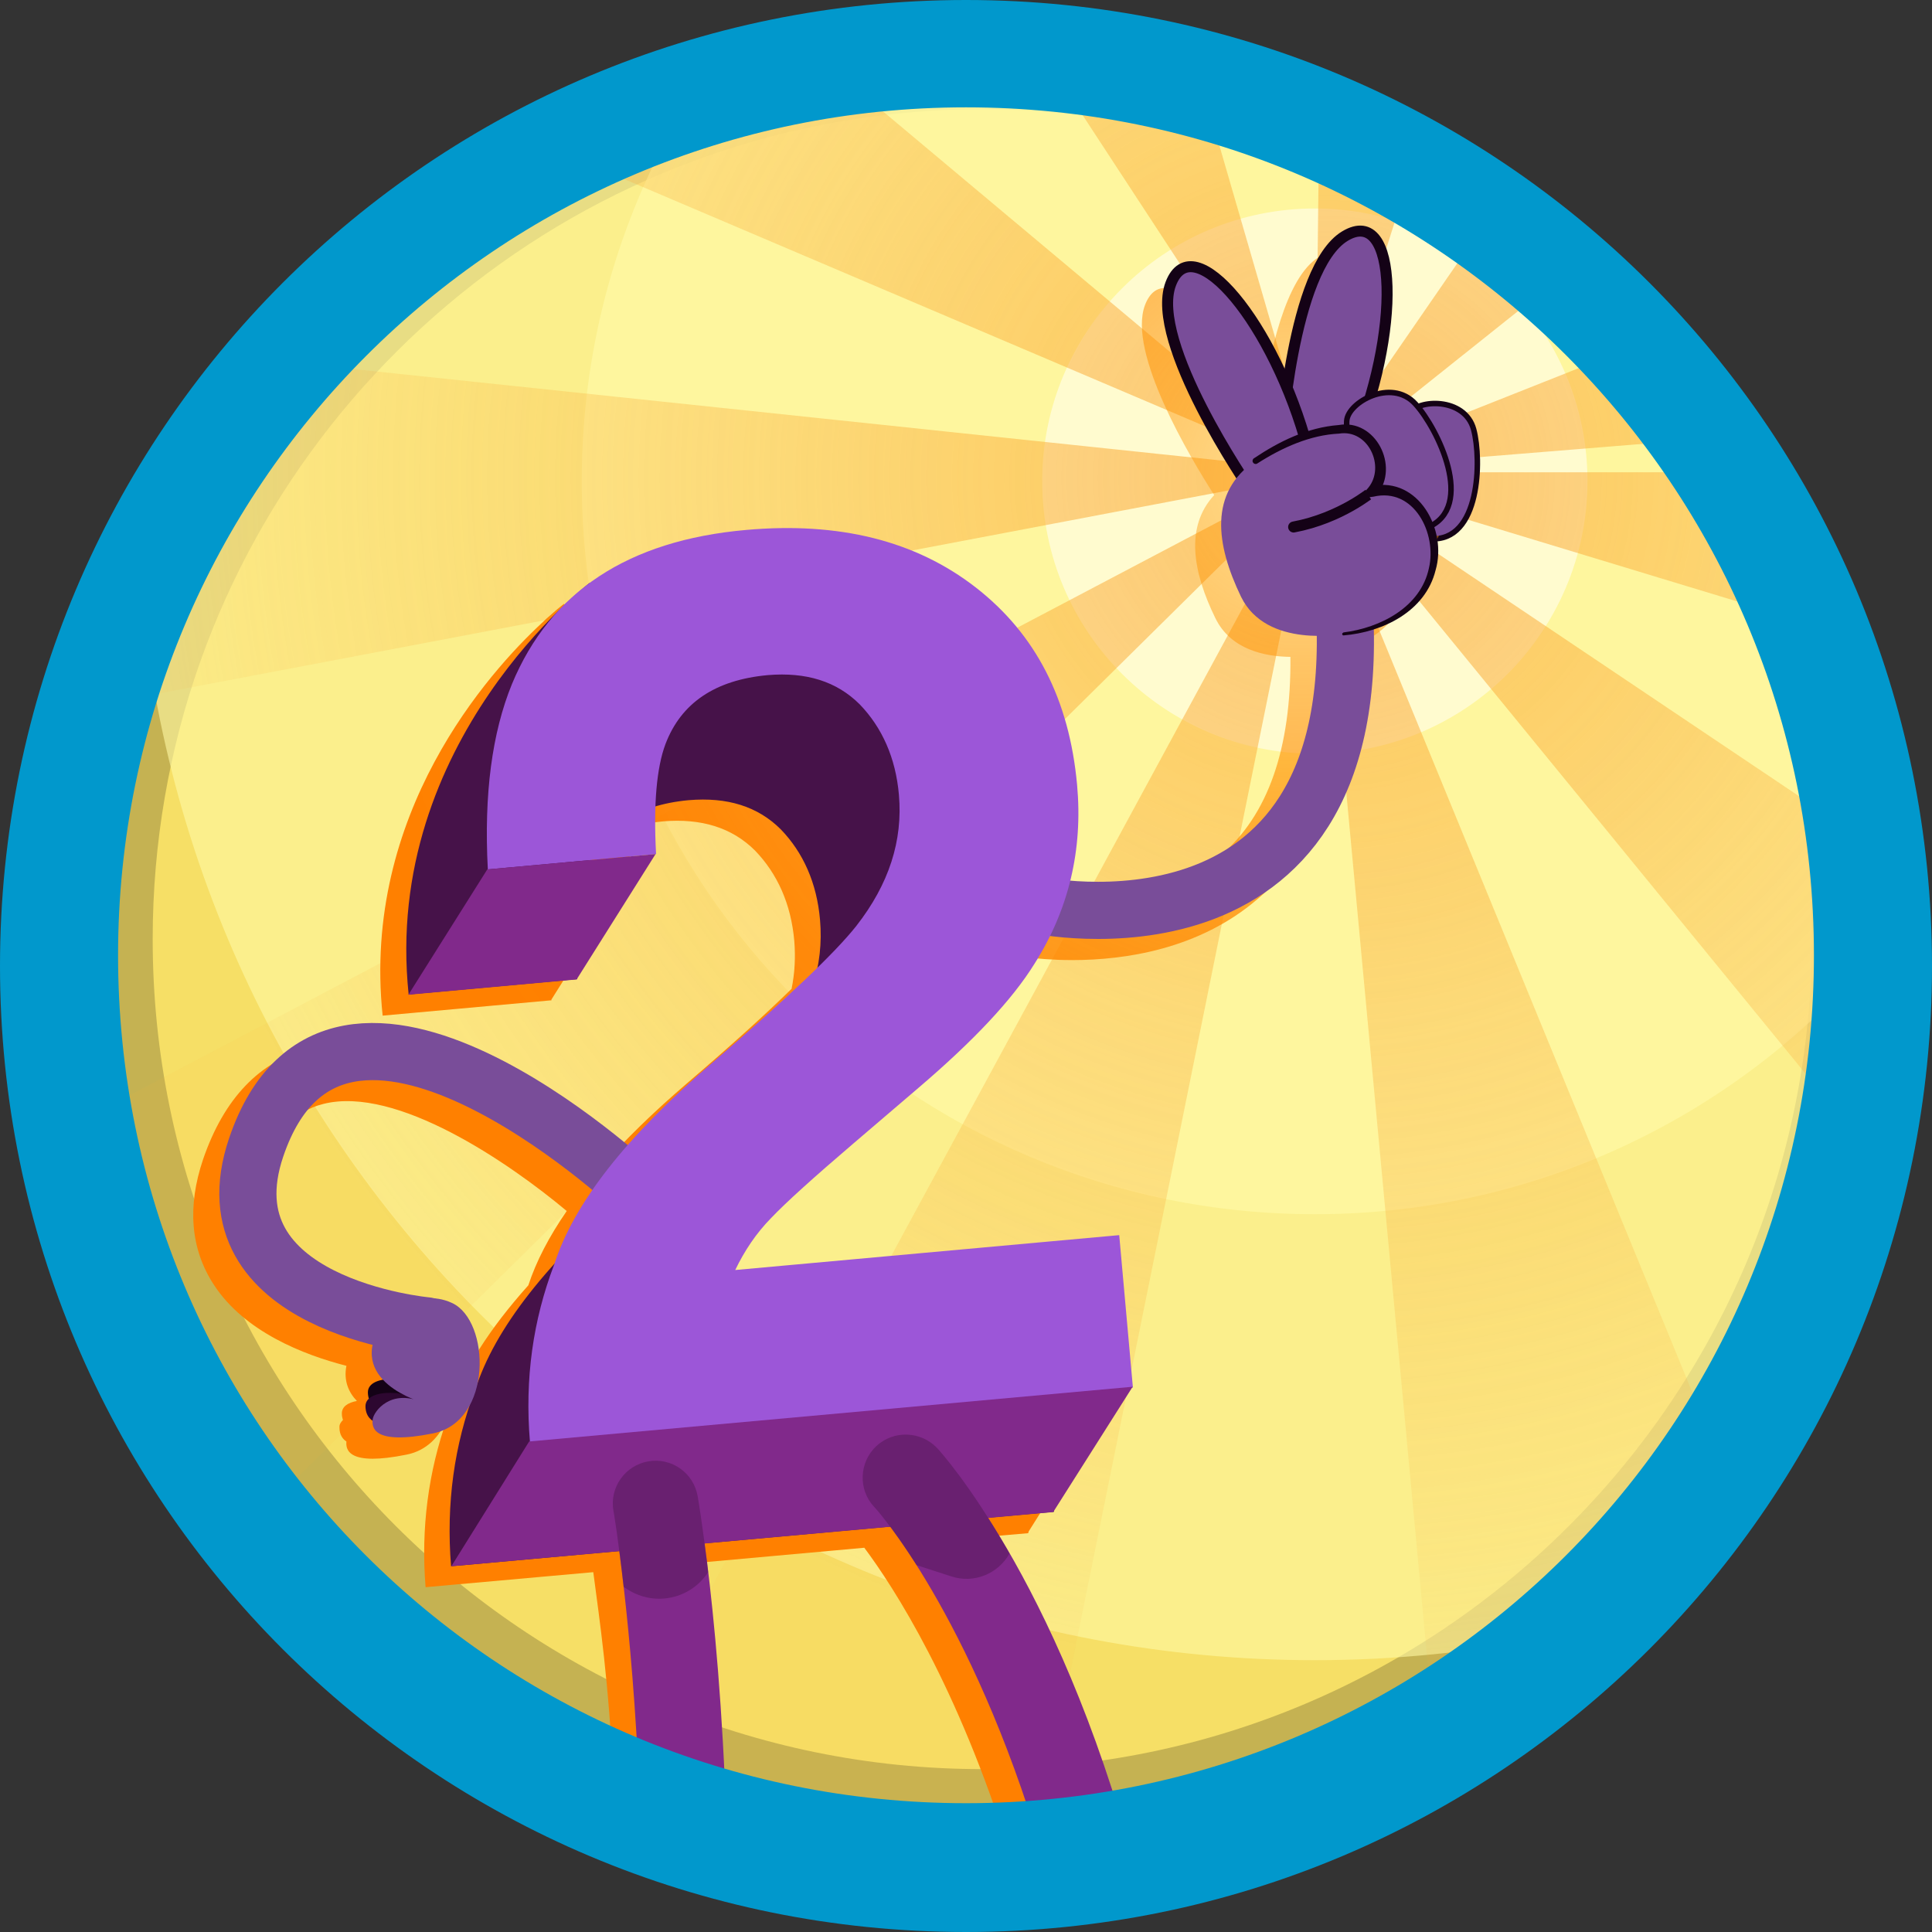
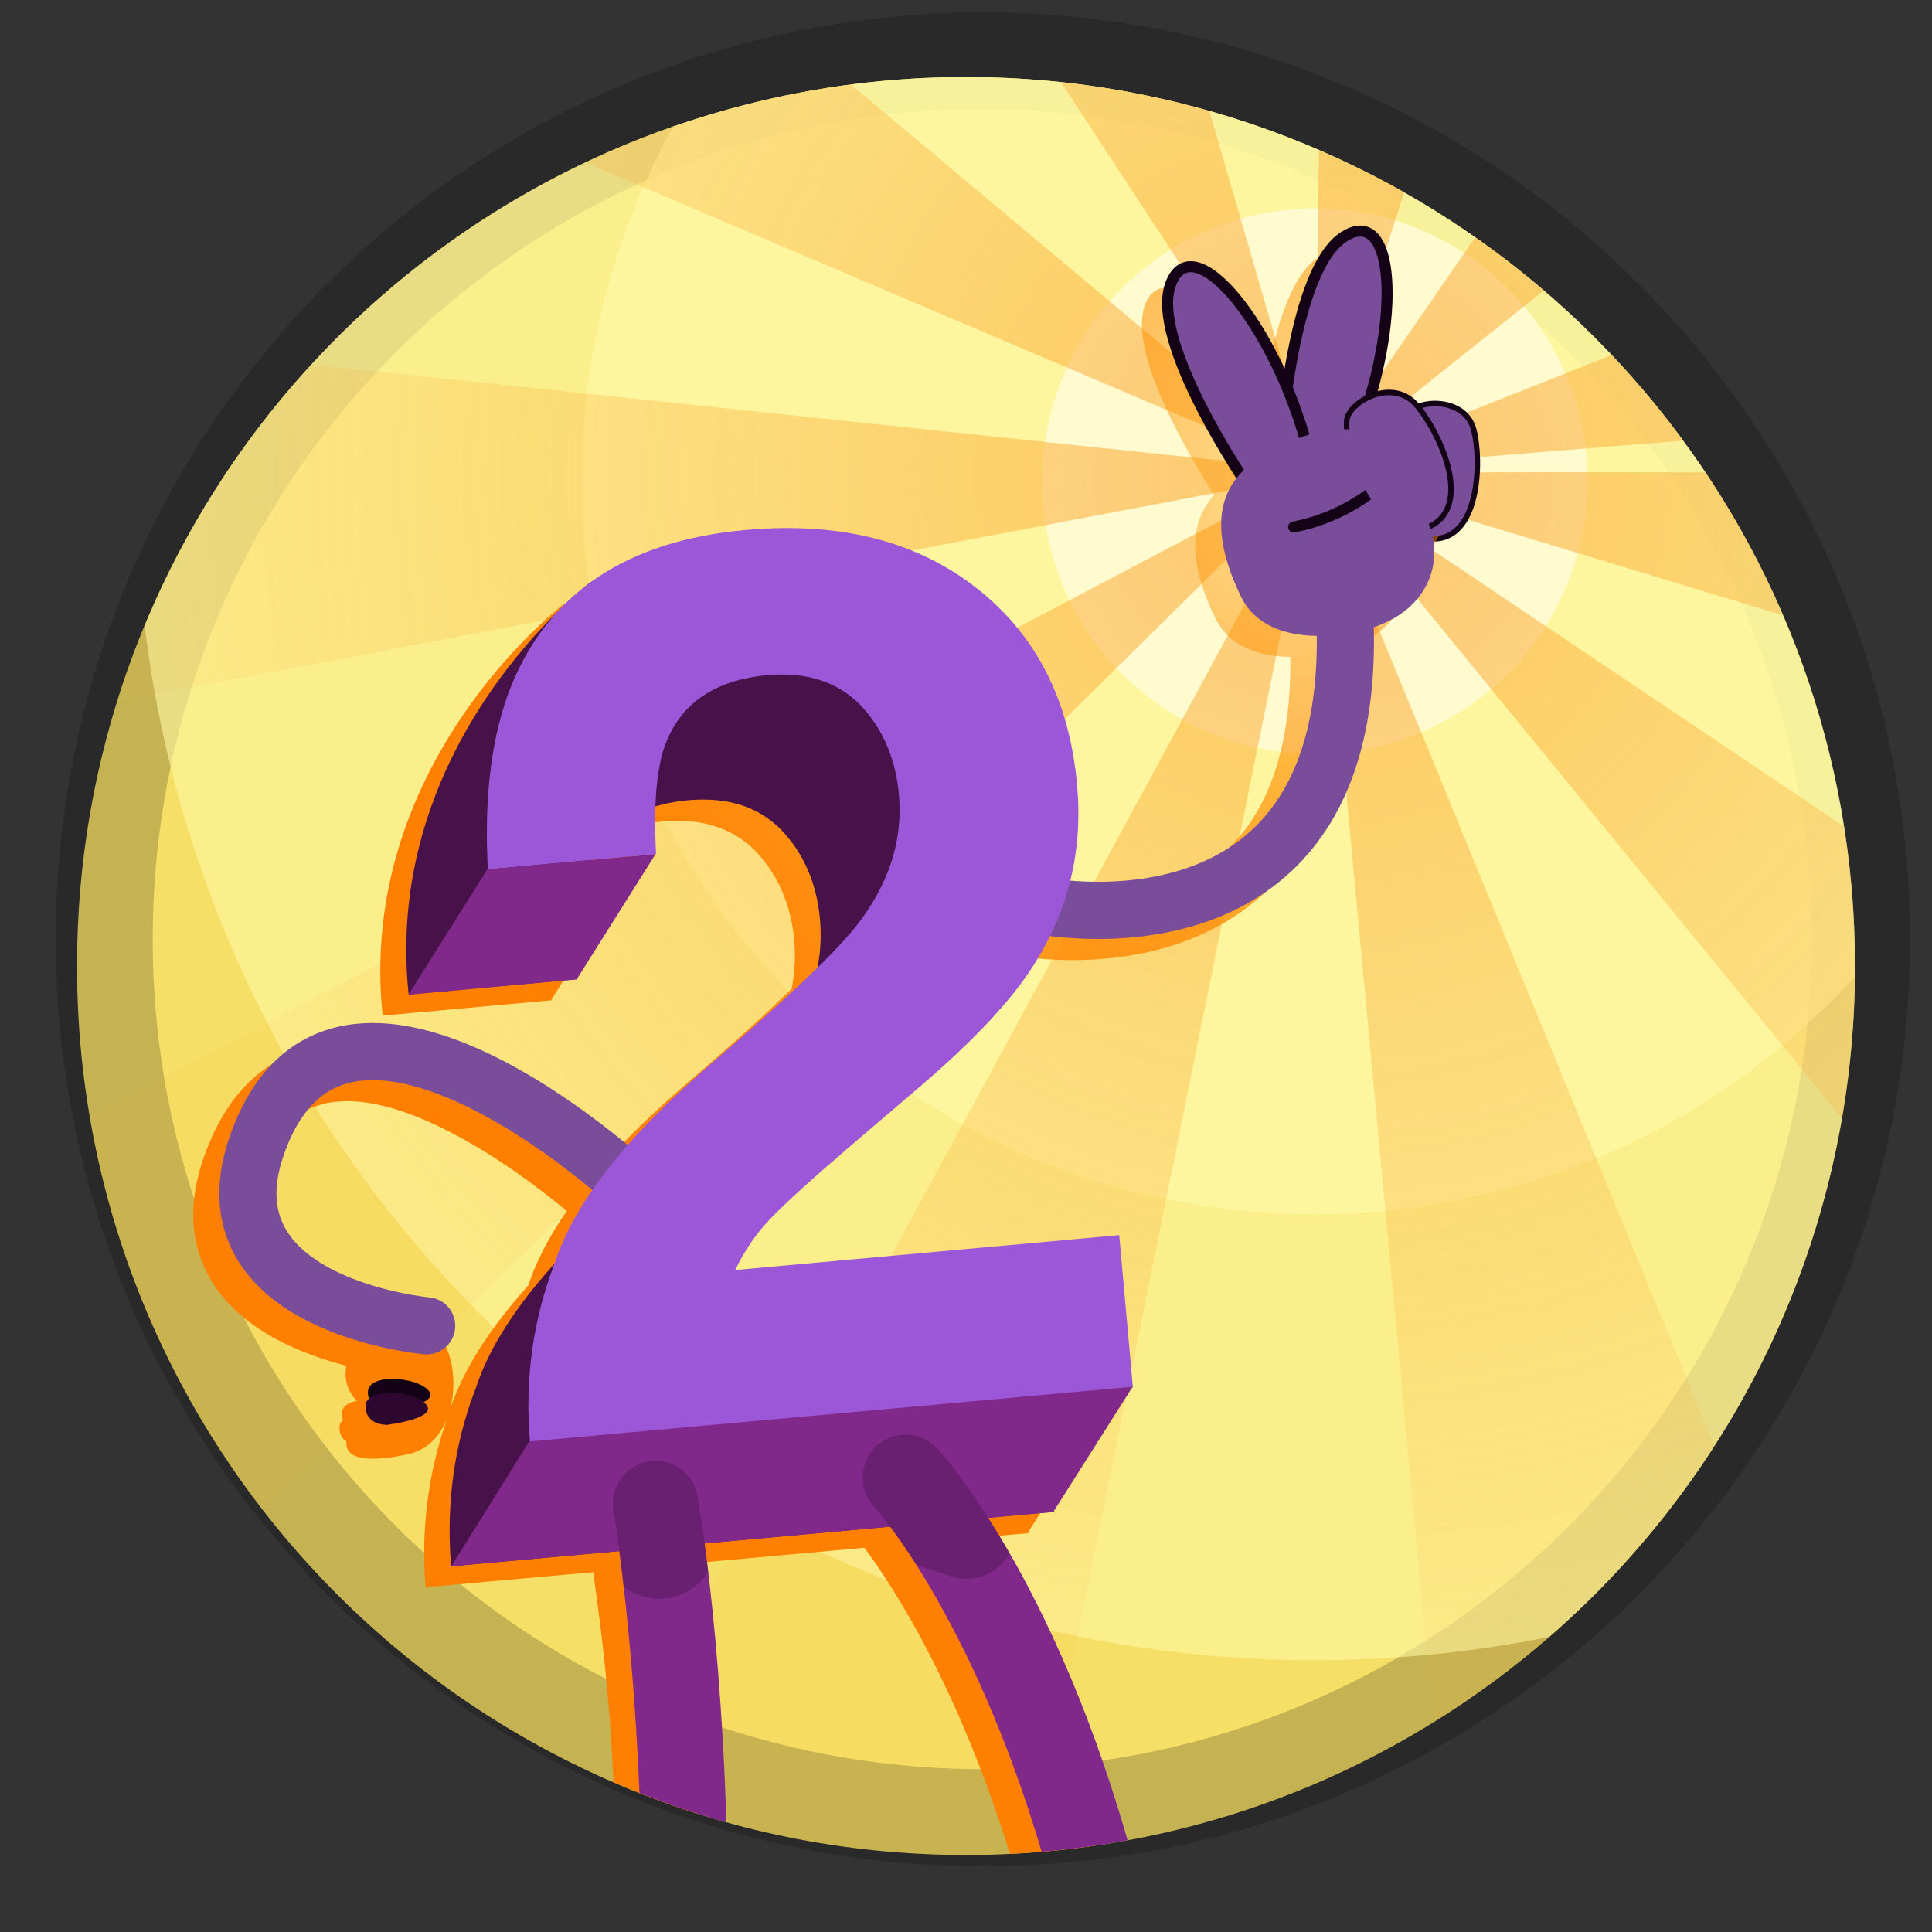
<svg xmlns="http://www.w3.org/2000/svg" id="Layer_26" data-name="Layer 26" viewBox="0 0 72 72">
  <rect x="0" y="0" width="72" height="72" fill="#333333" stroke="none" />
  <defs>
    <style>
      .cls-1 {
        fill: url(#radial-gradient-2);
      }

      .cls-2 {
        fill: #794d99;
      }

      .cls-3 {
        fill: #140216;
      }

      .cls-4 {
        fill: url(#radial-gradient);
      }

      .cls-5 {
        fill: #2d0730;
      }

      .cls-6 {
        stroke: #140216;
        stroke-width: .41px;
      }

      .cls-6, .cls-7 {
        fill: none;
        stroke-linecap: round;
        stroke-miterlimit: 10;
      }

      .cls-8 {
        opacity: .4;
      }

      .cls-8, .cls-9 {
        fill: #461249;
      }

      .cls-10 {
        fill: #f6df66;
      }

      .cls-11, .cls-12 {
        opacity: .7;
      }

      .cls-13 {
        opacity: .2;
      }

      .cls-14 {
        fill: #81298b;
      }

      .cls-7 {
        stroke: #794d99;
        stroke-width: 2.13px;
      }

      .cls-15 {
        opacity: .6;
      }

      .cls-15, .cls-12 {
        fill: #fffaa6;
      }

      .cls-16 {
        fill: #0198cc;
      }

      .cls-17 {
        fill: #9c56d8;
      }

      .cls-18 {
        fill: #fffbcf;
      }
    </style>
    <radialGradient id="radial-gradient" cx="49.33" cy="17.82" fx="49.33" fy="17.82" r="62.83" gradientUnits="userSpaceOnUse">
      <stop offset="0" stop-color="#fbb040" />
      <stop offset=".22" stop-color="#fbb040" stop-opacity=".72" />
      <stop offset=".71" stop-color="#fbb040" stop-opacity=".1" />
    </radialGradient>
    <radialGradient id="radial-gradient-2" cx="48.5" cy="17.87" fx="48.5" fy="17.87" r="51.88" gradientUnits="userSpaceOnUse">
      <stop offset="0" stop-color="#f90" stop-opacity=".3" />
      <stop offset=".13" stop-color="#ff9100" stop-opacity=".51" />
      <stop offset=".26" stop-color="#ff8b00" stop-opacity=".69" />
      <stop offset=".38" stop-color="#ff8600" stop-opacity=".82" />
      <stop offset=".49" stop-color="#ff8200" stop-opacity=".92" />
      <stop offset=".59" stop-color="#ff8000" stop-opacity=".98" />
      <stop offset=".68" stop-color="#ff8000" />
    </radialGradient>
  </defs>
  <g id="_.svg" data-name=".svg">
    <path class="cls-10" d="M69.13,36c0,18.3-14.83,33.13-33.13,33.13S2.87,54.3,2.87,36C2.87,20.52,13.48,7.53,27.8,3.9c2.62-.67,5.37-1.03,8.19-1.03,2.45,0,4.85.27,7.15.78,14.86,3.26,25.97,16.5,25.97,32.35Z" />
  </g>
  <g id="_.svg-2" data-name=".svg" class="cls-13">
    <path d="M44.08,1.27c-2.4-.53-4.9-.81-7.46-.81-2.95,0-5.81.38-8.55,1.07C13.14,5.31,2.08,18.86,2.08,35c0,19.08,15.47,34.55,34.55,34.55s34.55-15.46,34.55-34.55c0-16.53-11.6-30.33-27.09-33.73ZM36.62,65.93c-17.08,0-30.93-13.85-30.93-30.93,0-14.44,9.91-26.57,23.27-29.97,2.45-.62,5.02-.96,7.65-.96,2.28,0,4.53.26,6.67.73,13.87,3.04,24.24,15.41,24.24,30.2,0,17.08-13.84,30.93-30.92,30.93Z" />
  </g>
  <path class="cls-15" d="M69.13,36v.4c-.12,9.82-4.5,18.61-11.39,24.6-2.82.57-5.75.87-8.74.87-22.45,0-40.96-16.82-43.61-38.55,3.59-8.69,10.78-15.51,19.7-18.61.89-.3,1.79-.58,2.71-.81,2.63-.67,5.37-1.03,8.2-1.03,2.45,0,4.85.27,7.15.78,14.86,3.26,25.98,16.5,25.98,32.35Z" />
  <path class="cls-12" d="M69.13,36v.4c-4.99,5.44-12.16,8.85-20.13,8.85-15.09,0-27.32-12.23-27.32-27.32,0-4.8,1.24-9.3,3.41-13.22.89-.3,1.79-.58,2.71-.81,2.63-.67,5.37-1.03,8.2-1.03,2.45,0,4.85.27,7.15.78,14.86,3.26,25.98,16.5,25.98,32.35Z" />
  <circle class="cls-18" cx="49" cy="17.93" r="10.16" />
  <g class="cls-11">
    <path class="cls-4" d="M49.15,5.6l-.12,10.48c.23,0,.37.03.45.06l2.85-8.98c-1.03-.58-2.09-1.1-3.18-1.56ZM45.07,4.14c-.63-.19-1.27-.35-1.92-.49-1.18-.26-2.38-.46-3.61-.59l8.66,13.23c.12-.07.23-.13.35-.16l-3.48-11.99ZM54.98,8.84l-5.15,7.47c.14.1.27.22.38.36l7.32-5.84c-.82-.71-1.67-1.37-2.55-1.99ZM31.71,3.15c-1.32.17-2.63.42-3.91.75-2.08.53-4.08,1.25-5.98,2.16l25.75,10.96c.06-.13.14-.26.24-.38L31.71,3.15ZM60.07,13.23l-9.63,3.82c.04.11.07.22.08.36l12.2-.99c-.81-1.12-1.7-2.18-2.65-3.19ZM47.47,17.6c0-.08.01-.16.01-.23l-35.87-3.78c-3.28,3.55-5.78,7.82-7.25,12.55l43.14-8.19c-.02-.1-.03-.22-.03-.35ZM63.55,17.6h-13.02c0,.25-.04.39-.07.48l15.98,4.85c-.79-1.88-1.76-3.66-2.89-5.33ZM47.62,18.28L3.34,41.6c.93,5.48,3.21,10.5,6.48,14.71L47.91,18.67c-.12-.12-.22-.25-.29-.39ZM68.71,30.79l-18.42-12.37c-.09.14-.21.27-.34.38l18.69,22.87c.32-1.85.49-3.74.49-5.67,0-1.77-.14-3.51-.42-5.21ZM48.31,18.97l-25.68,47.35c4.09,1.81,8.61,2.81,13.37,2.81.85,0,1.69-.03,2.53-.1l10.11-49.93c-.12-.03-.22-.07-.33-.13ZM49.57,19.03c-.12.05-.23.08-.37.09l4.21,45.07c4.22-2.61,7.8-6.13,10.48-10.3l-14.32-34.86Z" />
  </g>
  <path class="cls-6" d="M52.58,15.49c.28-.5,1.94-.58,2.24.54s.22,4.1-1.52,3.94-1.51-3.09-.73-4.48Z" />
  <path class="cls-1" d="M53.86,16.82c-.26-.95-1.46-1.03-2.01-.74-.05-.06-.09-.12-.14-.17-.46-.51-1.14-.45-1.65-.21,1.14-3.78.8-7.16-.91-6.12-1.24.75-1.86,3.64-2.15,5.67-1.44-3.46-3.65-5.67-4.33-3.88-.66,1.76,1.67,5.66,2.58,7.08-1.1,1.19-.79,2.88.04,4.58.58,1.2,1.88,1.44,2.8,1.45.03,3.4-.83,5.9-2.6,7.4-2.09,1.79-5.01,1.85-6.57,1.72.28-1.14.37-2.33.26-3.57-.3-3.18-1.55-5.62-3.78-7.36-2.24-1.74-5.09-2.45-8.56-2.14-2.38.21-4.32.89-5.82,2.01v-.04s-.2.15-.5.42c-.11.09-.22.19-.33.3-1.97,1.83-6.72,7.1-5.93,14.63l6.27-.57h.02v-.03l2.91-4.63-2.41.22h0s2.43-.23,2.43-.23c-.03-.66-.03-1.23-.01-1.77.38-.11.79-.19,1.24-.23,1.42-.12,2.57.23,3.43,1.09.83.86,1.34,1.99,1.46,3.36.05.61.02,1.2-.1,1.79-.95.93-2.25,2.11-3.92,3.54-1.23,1.06-2.28,2.08-3.14,3.06-2.08-1.73-7-5.35-10.91-4.38-1.85.47-3.18,1.86-3.96,4.13-.6,1.77-.47,3.35.4,4.68,1.14,1.75,3.34,2.61,4.94,3.02-.11.55.08.99.39,1.31-.33.06-.57.21-.56.48,0,.09.02.16.04.23-.08.08-.14.17-.13.28,0,.27.12.43.26.52-.03.31.07.93,2.24.49.76-.15,1.24-.68,1.51-1.33-.69,1.95-.98,4.06-.8,6.27l6.25-.56c.23,1.77.59,4.11.75,7.83.32.14.64.27.97.4.73.29,1.47.55,2.23.79-.17-4.19-.52-7.44-.77-9.31l1.06-.09,5.86-.53c1.09,1.46,3.47,5.12,5.43,11.41.39-.02.79-.05,1.18-.08.69-.06,1.38-.14,2.06-.24-1.63-5.47-3.6-9.19-5.02-11.42l1.38-.12,1.05-.09h0s.04-.02.04-.02v-.04s2.9-4.6,2.9-4.6h.04l-.52-5.68-14.31,1.3c.34-.71.78-1.37,1.33-1.93.55-.58,1.58-1.5,3.09-2.8l2.41-2.05c2.05-1.75,3.49-3.28,4.32-4.62.21-.34.4-.68.57-1.03.45.05,1.07.11,1.79.11,1.97,0,4.73-.4,6.91-2.27,2.33-1.98,3.45-5.13,3.35-9.34,1.88-.62,2.5-2.13,2.21-3.41,1.66.07,1.74-2.84,1.44-3.94ZM19.69,47.9c-1.46,1.63-2.43,3.16-2.91,4.6.33-1.24-.05-2.75-.9-3.15-.24-.11-.46-.15-.67-.16-.06-.02-.12-.05-.18-.06-1.1-.1-4.18-.73-5.28-2.42-.5-.76-.55-1.69-.16-2.83.53-1.56,1.33-2.46,2.46-2.74,2.73-.69,6.93,2.2,9.07,3.99-.66.96-1.14,1.88-1.43,2.77Z" />
  <path class="cls-2" d="M52.58,15.49c.28-.5,1.94-.58,2.24.54s.22,4.1-1.52,3.94-1.51-3.09-.73-4.48Z" />
  <path class="cls-7" d="M38.59,33.72s12.22,2.64,11.52-10.92" />
  <path class="cls-7" d="M23.61,44.27s-11.06-10.34-14.06-1.52c-2.01,5.91,6.35,6.66,6.35,6.66" />
  <path class="cls-3" d="M14.57,52.58s-.84.06-.86-.68,1.81-.6,2.26-.08-1.4.75-1.4.75Z" />
  <path class="cls-5" d="M14.48,53.1s-.84.06-.86-.68,1.81-.6,2.26-.08-1.4.75-1.4.75Z" />
  <g id="_.svg-3" data-name=".svg">
    <path class="cls-9" d="M17.71,51.8c.72-2.28,2.69-4.79,5.89-7.53,2.79-2.4,4.57-4.09,5.37-5.1,1.22-1.56,1.74-3.18,1.59-4.89-.12-1.38-.63-2.51-1.46-3.37-.86-.86-2-1.21-3.43-1.09-1.96.18-3.23,1.04-3.81,2.57-.33.88-.45,2.25-.35,4.1l-6.27.57c-.15-2.81.16-5.1.9-6.91,1.43-3.44,4.33-5.35,8.72-5.74,3.47-.31,6.32.4,8.56,2.14s3.49,4.18,3.78,7.36c.22,2.42-2.33,2.91-3.59,4.93-.83,1.34-5.43,3.62-7.46,5.35l-.97,4.1c-1.51,1.29,1.16,1.18.61,1.74-.55.56-.99,1.22-1.33,1.93l14.31-1.3.51,5.68-22.47,2.03c-.19-2.33.12-4.53.89-6.56Z" />
    <path class="cls-9" d="M21.99,21.71s-7.76,5.9-6.76,15.36l4.76-.99,2-14.37Z" />
    <path class="cls-17" d="M20.65,47.14c.72-2.28,2.69-4.79,5.89-7.53,2.79-2.4,4.57-4.09,5.37-5.1,1.22-1.56,1.74-3.18,1.59-4.89-.12-1.38-.63-2.51-1.46-3.37-.86-.86-2-1.21-3.43-1.09-1.96.18-3.23,1.04-3.81,2.57-.33.88-.45,2.25-.35,4.1l-6.27.57c-.15-2.81.16-5.1.9-6.91,1.43-3.44,4.33-5.35,8.72-5.74,3.47-.31,6.32.4,8.56,2.14s3.49,4.18,3.78,7.36c.22,2.42-.31,4.65-1.59,6.67-.83,1.34-2.27,2.87-4.32,4.62l-2.41,2.06c-1.51,1.29-2.54,2.22-3.09,2.8-.55.56-.99,1.22-1.33,1.93l14.31-1.3.51,5.68-22.47,2.03c-.2-2.37.12-4.55.89-6.58Z" />
    <polygon class="cls-14" points="24.43 31.83 21.49 36.5 15.22 37.07 18.16 32.4 24.43 31.83" />
    <polygon class="cls-14" points="42.21 51.68 39.25 56.35 16.82 58.37 19.72 53.72 42.21 51.68" />
  </g>
  <path class="cls-2" d="M47.74,16.59s.4-6.59,2.38-7.79,2.13,3.56.23,8c-.72,1.69-2.61-.2-2.61-.2Z" />
  <path class="cls-14" d="M27.07,67.91c-.34-.09-.67-.19-1.01-.3-.76-.24-1.5-.5-2.23-.79-.26-6.32-.96-10.47-.97-10.52-.15-.87.43-1.7,1.3-1.85.87-.14,1.69.44,1.84,1.31.01.09.16.96.35,2.45.26,2.11.59,5.49.72,9.7Z" />
  <path class="cls-6" d="M50.29,15.7c.03-.61,1.55-1.49,2.38-.58s2.2,3.77.47,4.45-2.92-2.18-2.85-3.88Z" />
  <path class="cls-14" d="M42.02,68.58c-.38.07-.76.14-1.14.19-.68.1-1.37.18-2.06.24-2.63-8.87-6.2-12.82-6.24-12.86-.6-.65-.56-1.66.08-2.26.65-.6,1.65-.56,2.25.08.09.09,1.04,1.13,2.33,3.26,1.43,2.36,3.27,6.08,4.78,11.35Z" />
-   <path id="_.svg-4" data-name=".svg" class="cls-16" d="M0,36c0,19.91,16.11,36,36,36s36-16.09,36-36S55.91,0,36,0,0,16.11,0,36ZM4.4,35.6C4.4,18.2,18.49,4,36,4s31.6,14.11,31.6,31.6-14.09,31.6-31.6,31.6S4.4,53.11,4.4,35.6Z" />
-   <path class="cls-2" d="M14.25,49.29s1.18-1.39,2.6-.73,1.53,4.41-.72,4.86-2.28-.24-2.24-.53.67-1.16,1.88-.62c0,0-2.98-.79-1.51-2.99Z" />
  <path class="cls-6" d="M47.74,16.59s.4-6.59,2.38-7.79,2.13,3.56.23,8c-.72,1.69-2.61-.2-2.61-.2Z" />
  <path class="cls-2" d="M46.56,18.19s-3.75-5.44-2.93-7.61,3.87,1.49,5.11,6.15c.47,1.78-2.18,1.45-2.18,1.45Z" />
  <path class="cls-6" d="M46.56,18.19s-3.75-5.44-2.93-7.61,3.87,1.49,5.11,6.15c.47,1.78-2.18,1.45-2.18,1.45Z" />
  <path class="cls-2" d="M52.85,18.86c-.43-.53-1.06-.63-1.7-.55.54-.67.23-1.49-.09-1.93-.55-.74-2.52-.4-4.27.79-1.75,1.19-1.48,3.12-.54,5.07.95,1.95,3.82,1.38,3.82,1.38,3.47-.41,4.02-3.22,2.78-4.76Z" />
  <path class="cls-6" d="M51.15,18.31s-1.18,1-2.94,1.33" />
  <path class="cls-2" d="M50.29,15.7c.03-.61,1.55-1.49,2.38-.58s2.2,3.77.47,4.45-2.92-2.18-2.85-3.88Z" />
-   <path class="cls-3" d="M50.06,23.57c1.38-.17,2.88-.94,3.19-2.39.31-1.29-.55-3.03-2.07-2.67,0,0-.54.07-.54.07,0,0,.35-.4.35-.4.65-.79,0-2.2-1.09-2.02-1.07.05-2.12.52-3.04,1.11-.05.04-.13.02-.16-.03-.04-.05-.02-.13.03-.16.94-.63,1.99-1.15,3.16-1.24,1.37-.24,2.28,1.53,1.43,2.6,0,0-.19-.33-.19-.33,1.74-.35,2.81,1.64,2.37,3.14-.38,1.54-1.97,2.31-3.43,2.43-.06,0-.07-.09-.01-.1h0Z" />
  <path class="cls-8" d="M26.39,58.59h0c-.65,1-1.98,1.29-2.99.65l-.16-.1c-.2-1.79-.37-2.82-.38-2.84-.15-.87.44-1.69,1.3-1.84.87-.15,1.69.43,1.84,1.3.02.11.19,1.11.39,2.83Z" />
  <path class="cls-8" d="M37.62,57.9h0c-.43.76-1.33,1.12-2.16.85l-1.3-.42c-.94-1.47-1.57-2.17-1.59-2.18-.6-.65-.55-1.66.09-2.26.65-.6,1.65-.56,2.26.07.1.11,1.23,1.35,2.7,3.93Z" />
</svg>